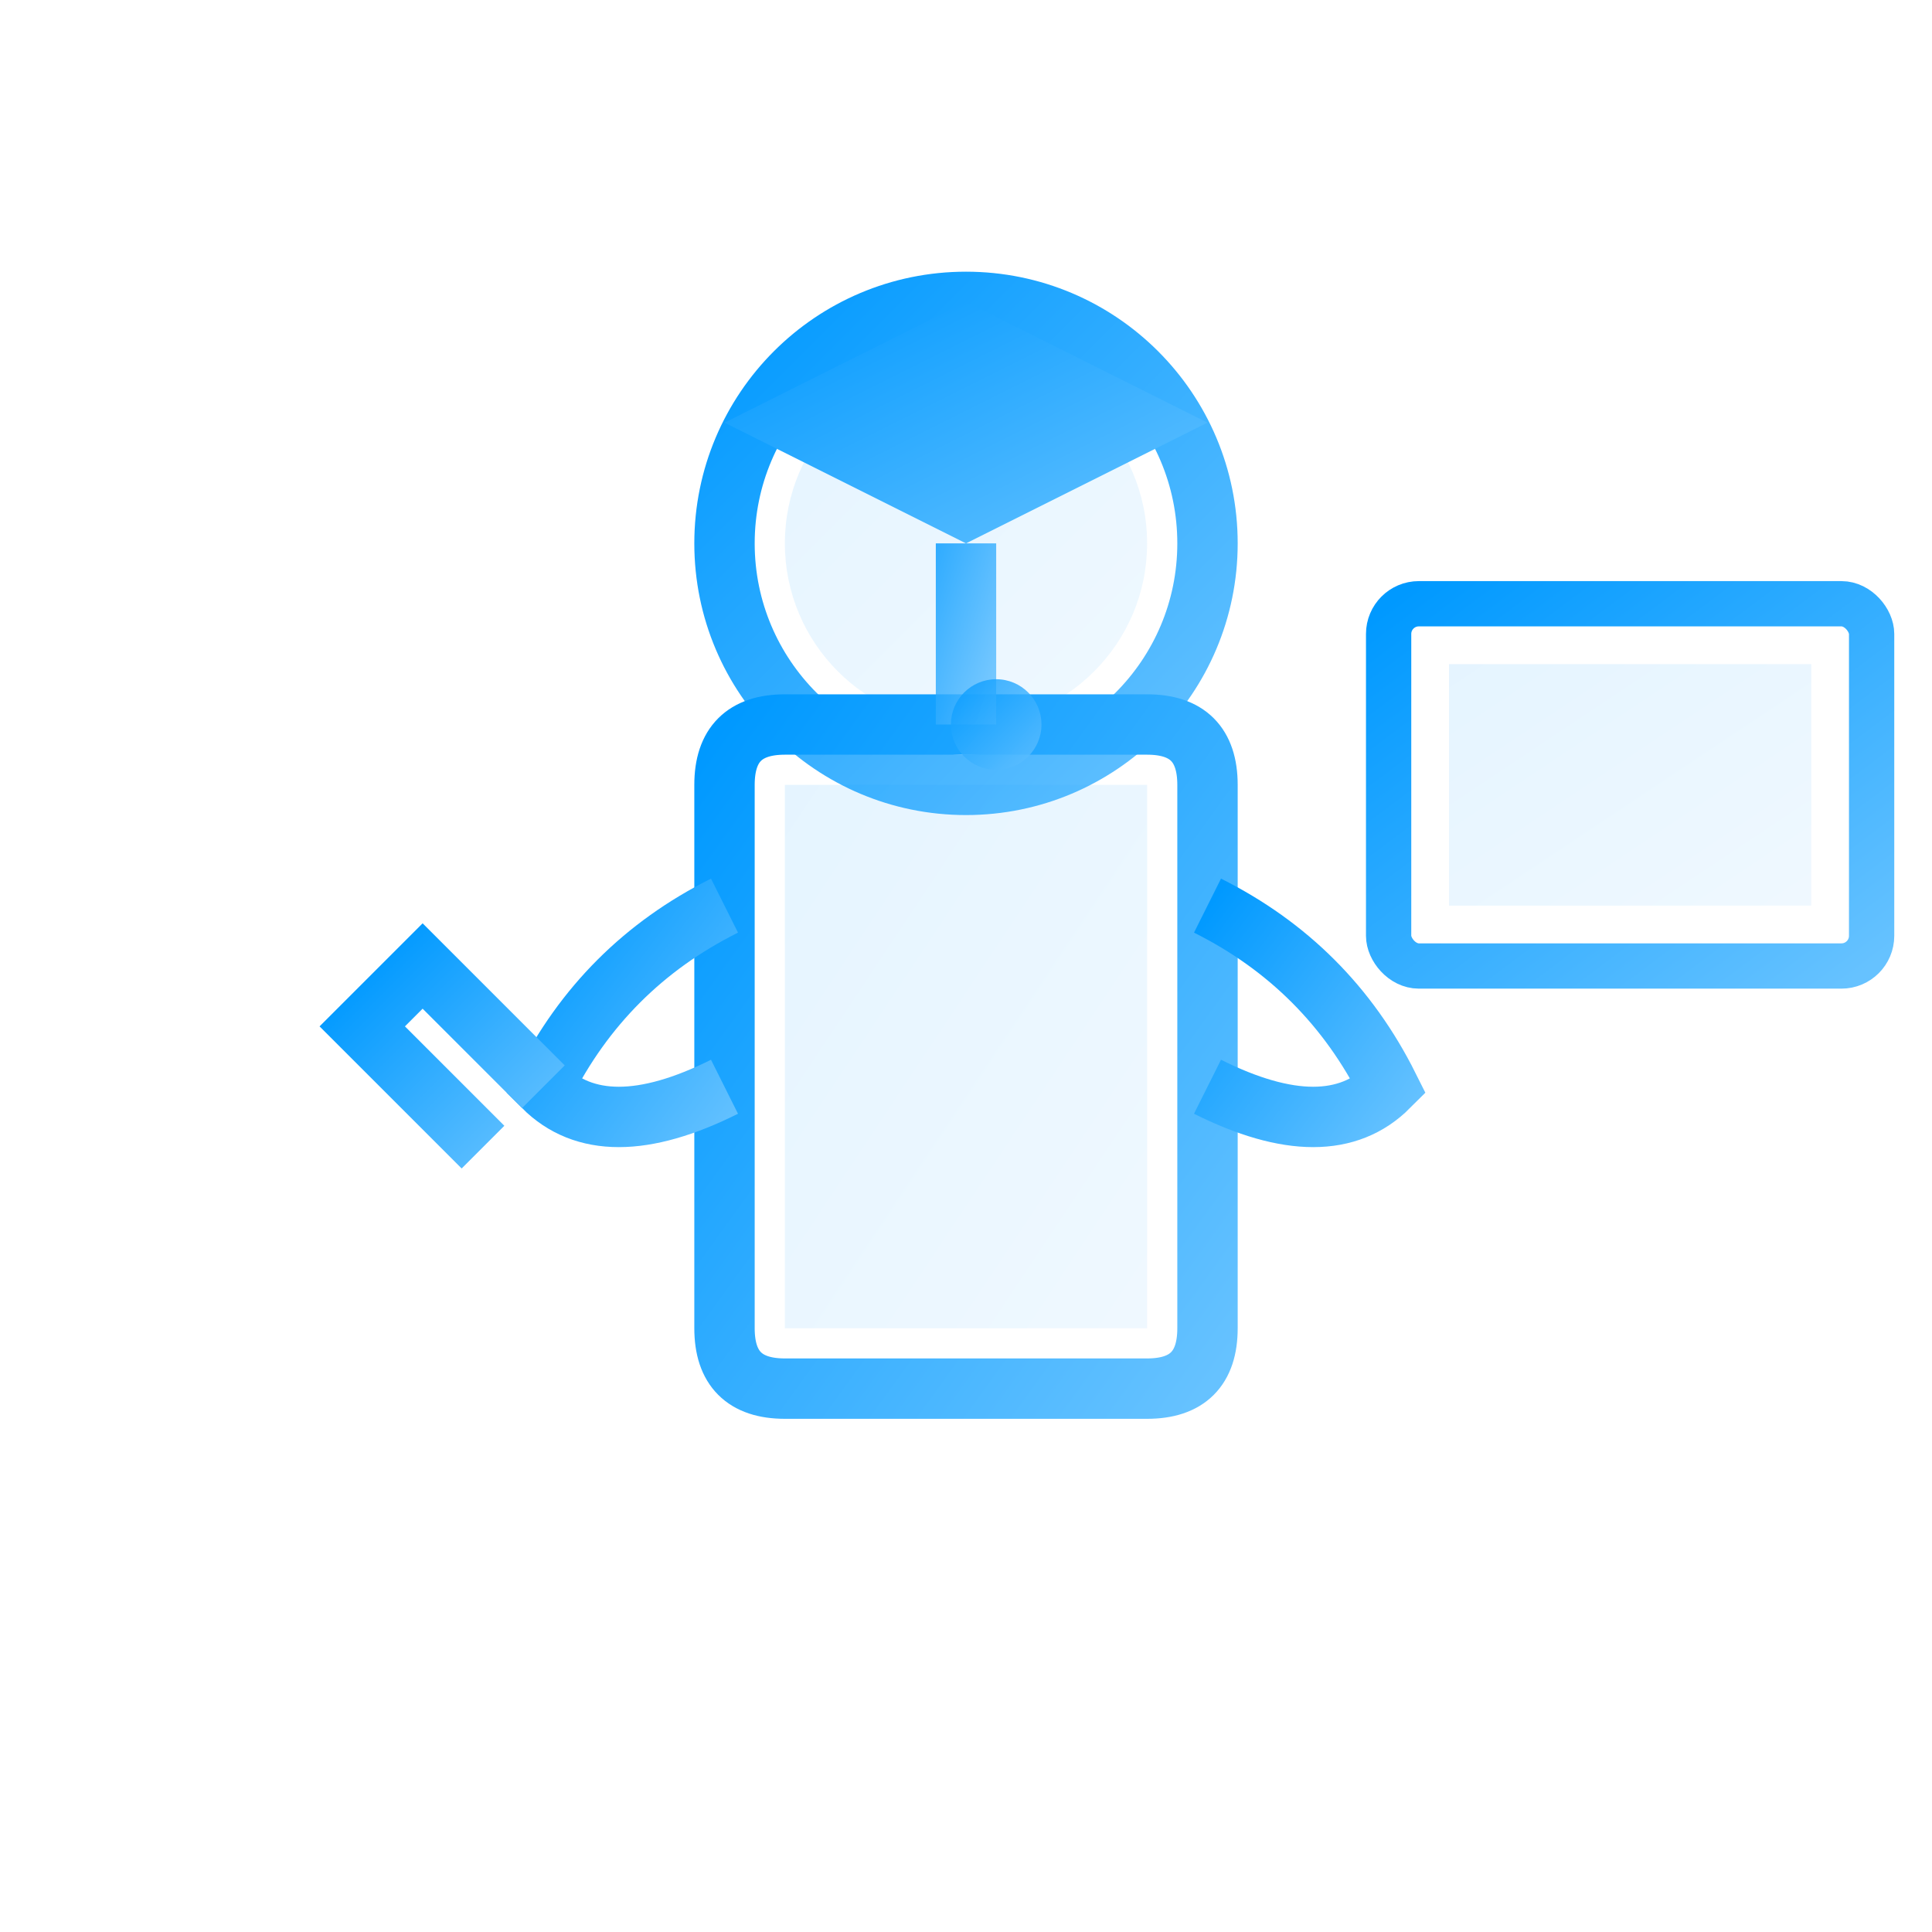
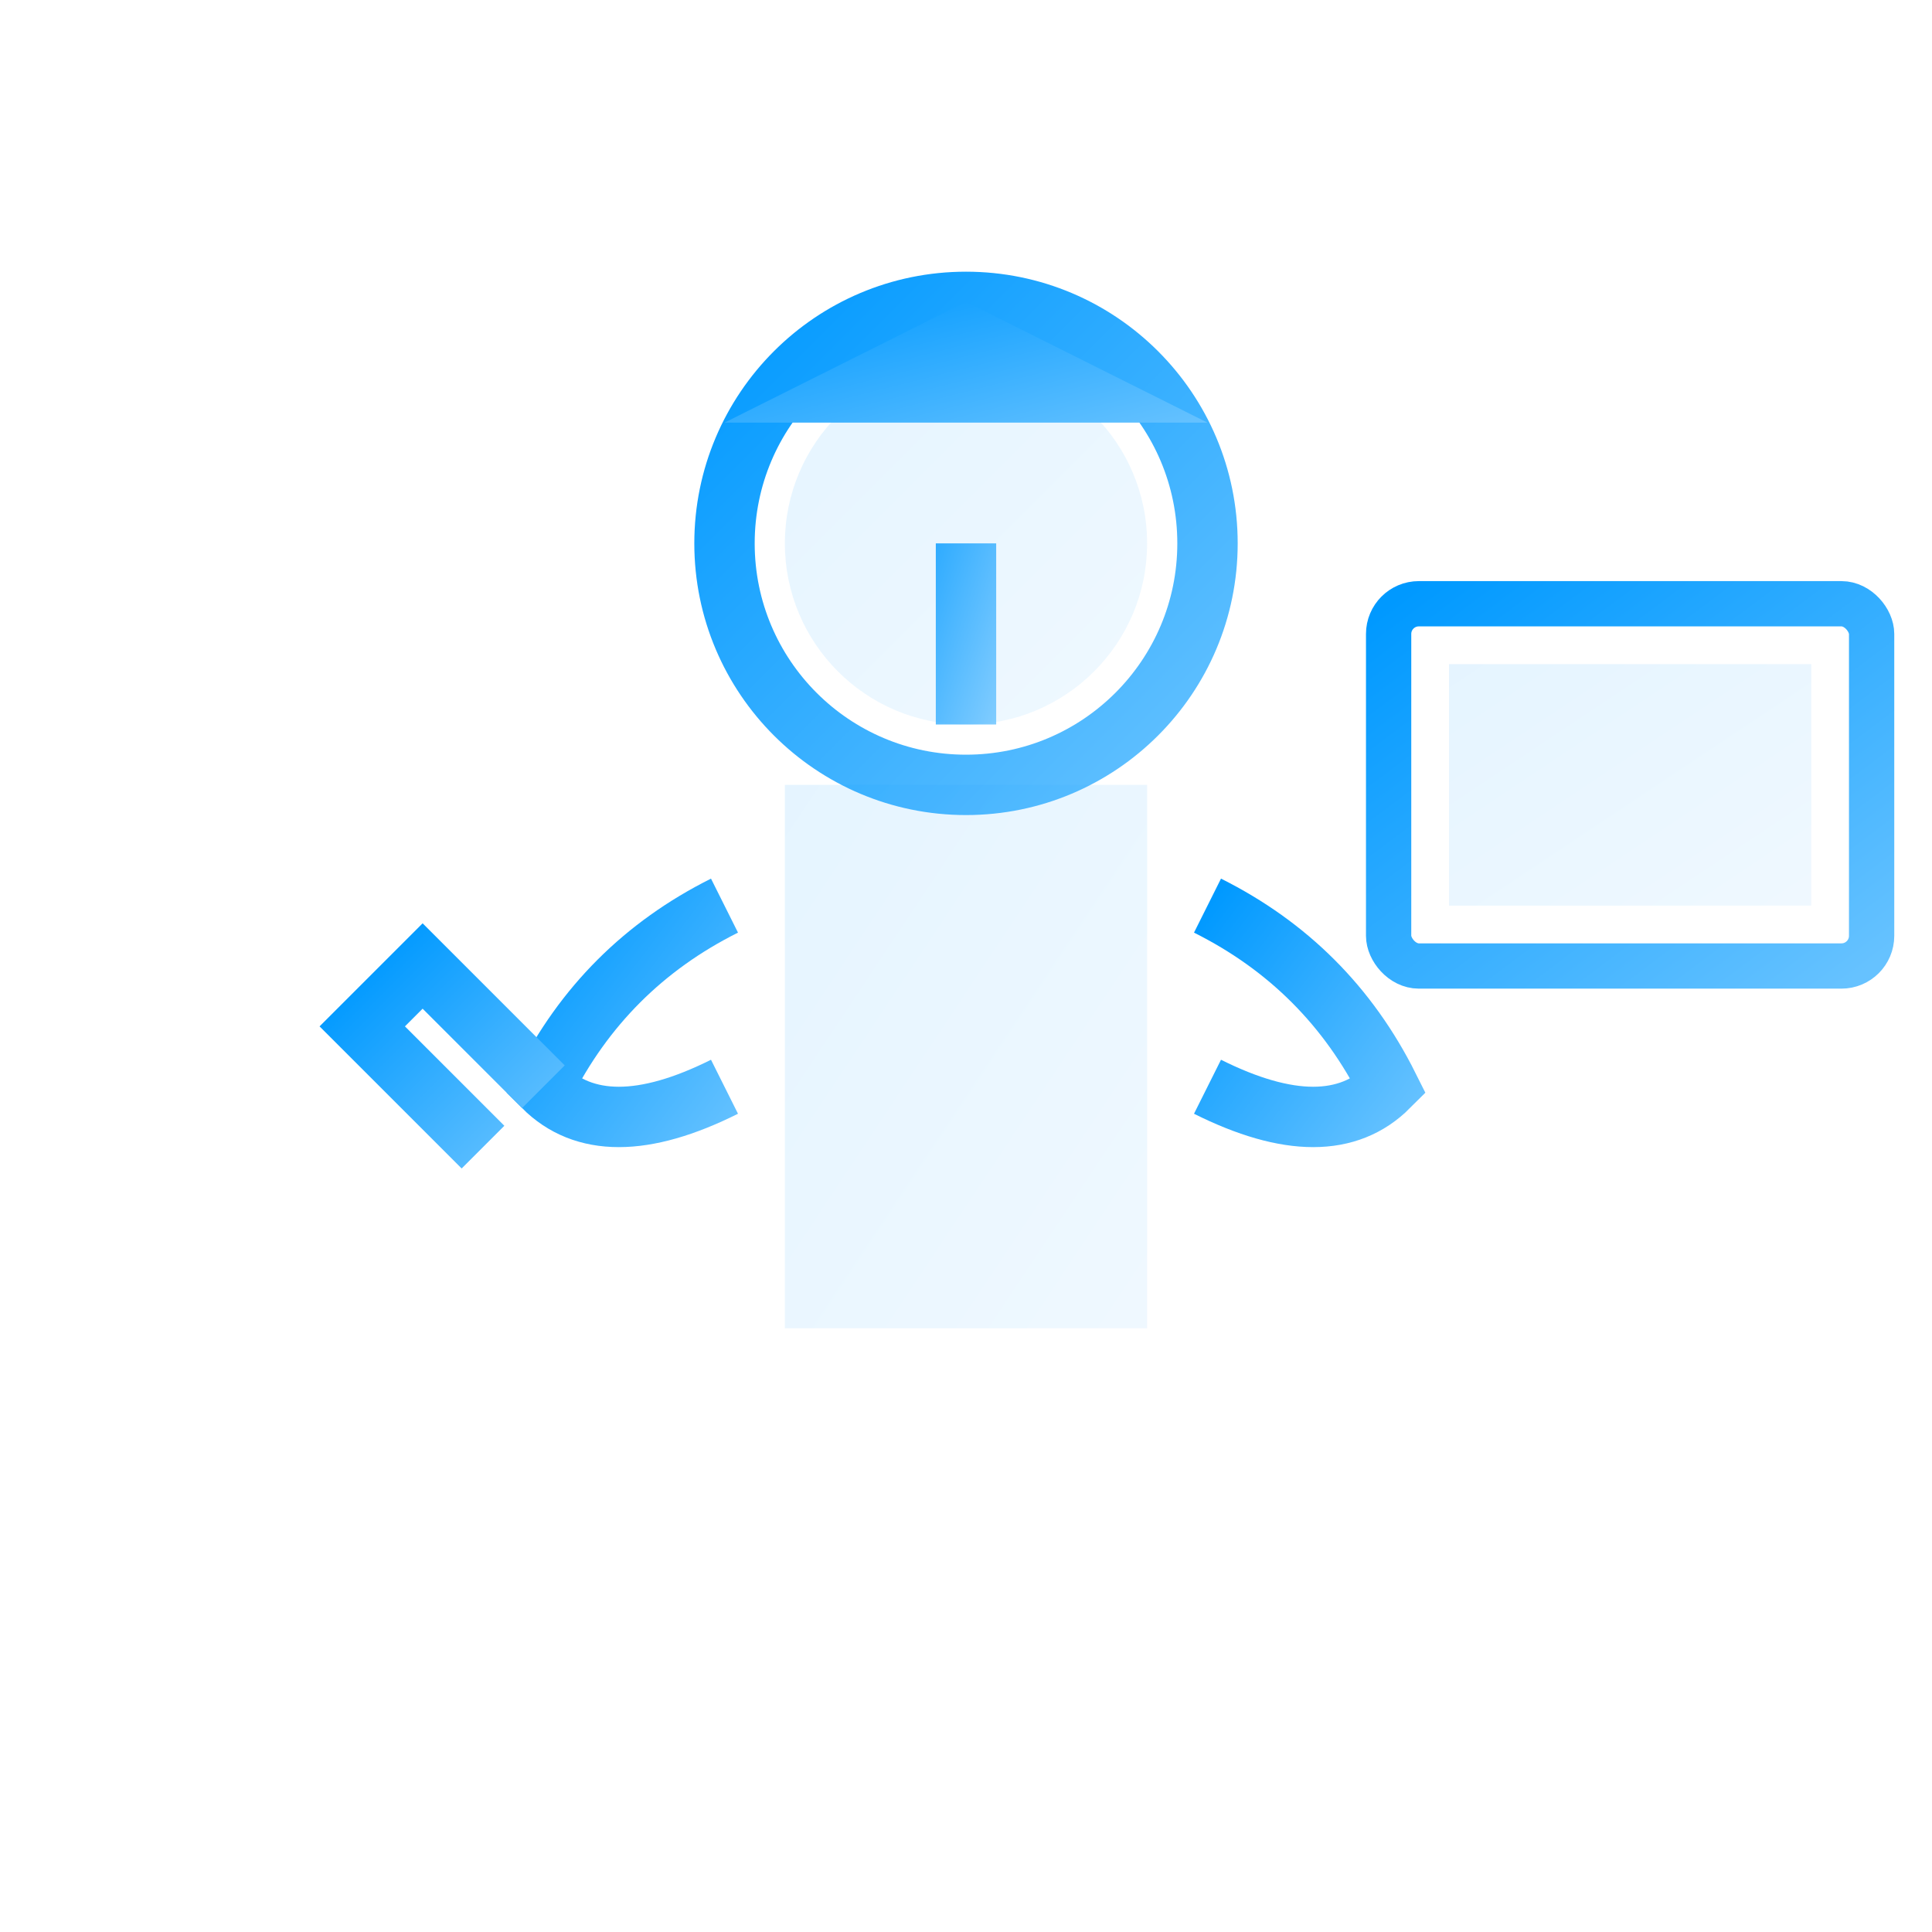
<svg xmlns="http://www.w3.org/2000/svg" width="64" height="64" viewBox="0 0 64 64" fill="none">
  <defs>
    <linearGradient id="teacherGrad" x1="0%" y1="0%" x2="100%" y2="100%">
      <stop offset="0%" style="stop-color:#0099ff;stop-opacity:1" />
      <stop offset="100%" style="stop-color:#66c2ff;stop-opacity:1" />
    </linearGradient>
  </defs>
  <circle cx="32" cy="18" r="8" fill="none" stroke="url(#teacherGrad)" stroke-width="2" />
  <circle cx="32" cy="18" r="6" fill="url(#teacherGrad)" opacity="0.1" />
-   <path d="M24 26 Q24 24 26 24 L38 24 Q40 24 40 26 L40 44 Q40 46 38 46 L26 46 Q24 46 24 44 Z" fill="none" stroke="url(#teacherGrad)" stroke-width="2" />
  <path d="M26 26 Q26 26 26 26 L38 26 Q38 26 38 26 L38 44 Q38 44 38 44 L26 44 Q26 44 26 44 Z" fill="url(#teacherGrad)" opacity="0.1" />
  <path d="M24 30 Q20 32 18 36 Q20 38 24 36" stroke="url(#teacherGrad)" stroke-width="2" fill="none" />
  <path d="M40 30 Q44 32 46 36 Q44 38 40 36" stroke="url(#teacherGrad)" stroke-width="2" fill="none" />
  <path d="M28 46 L28 58" stroke="url(#teacherGrad)" stroke-width="2" />
-   <path d="M36 46 L36 58" stroke="url(#teacherGrad)" stroke-width="2" />
  <path d="M18 36 L14 32 L12 34 L16 38" stroke="url(#teacherGrad)" stroke-width="2" fill="none" />
-   <path d="M24 14 L32 10 L40 14 L32 18 Z" fill="url(#teacherGrad)" />
+   <path d="M24 14 L32 10 L40 14 Z" fill="url(#teacherGrad)" />
  <rect x="31" y="18" width="2" height="6" fill="url(#teacherGrad)" opacity="0.8" />
-   <circle cx="33" cy="24" r="1.5" fill="url(#teacherGrad)" opacity="0.8" />
  <rect x="46" y="20" width="16" height="12" rx="1" fill="none" stroke="url(#teacherGrad)" stroke-width="1.5" />
  <rect x="48" y="22" width="12" height="8" fill="url(#teacherGrad)" opacity="0.1" />
  <line x1="50" y1="24" x2="58" y2="24" stroke="url(#teacherGrad)" stroke-width="1" opacity="0.6" />
  <line x1="50" y1="26" x2="56" y2="26" stroke="url(#teacherGrad)" stroke-width="1" opacity="0.6" />
  <line x1="50" y1="28" x2="58" y2="28" stroke="url(#teacherGrad)" stroke-width="1" opacity="0.6" />
</svg>